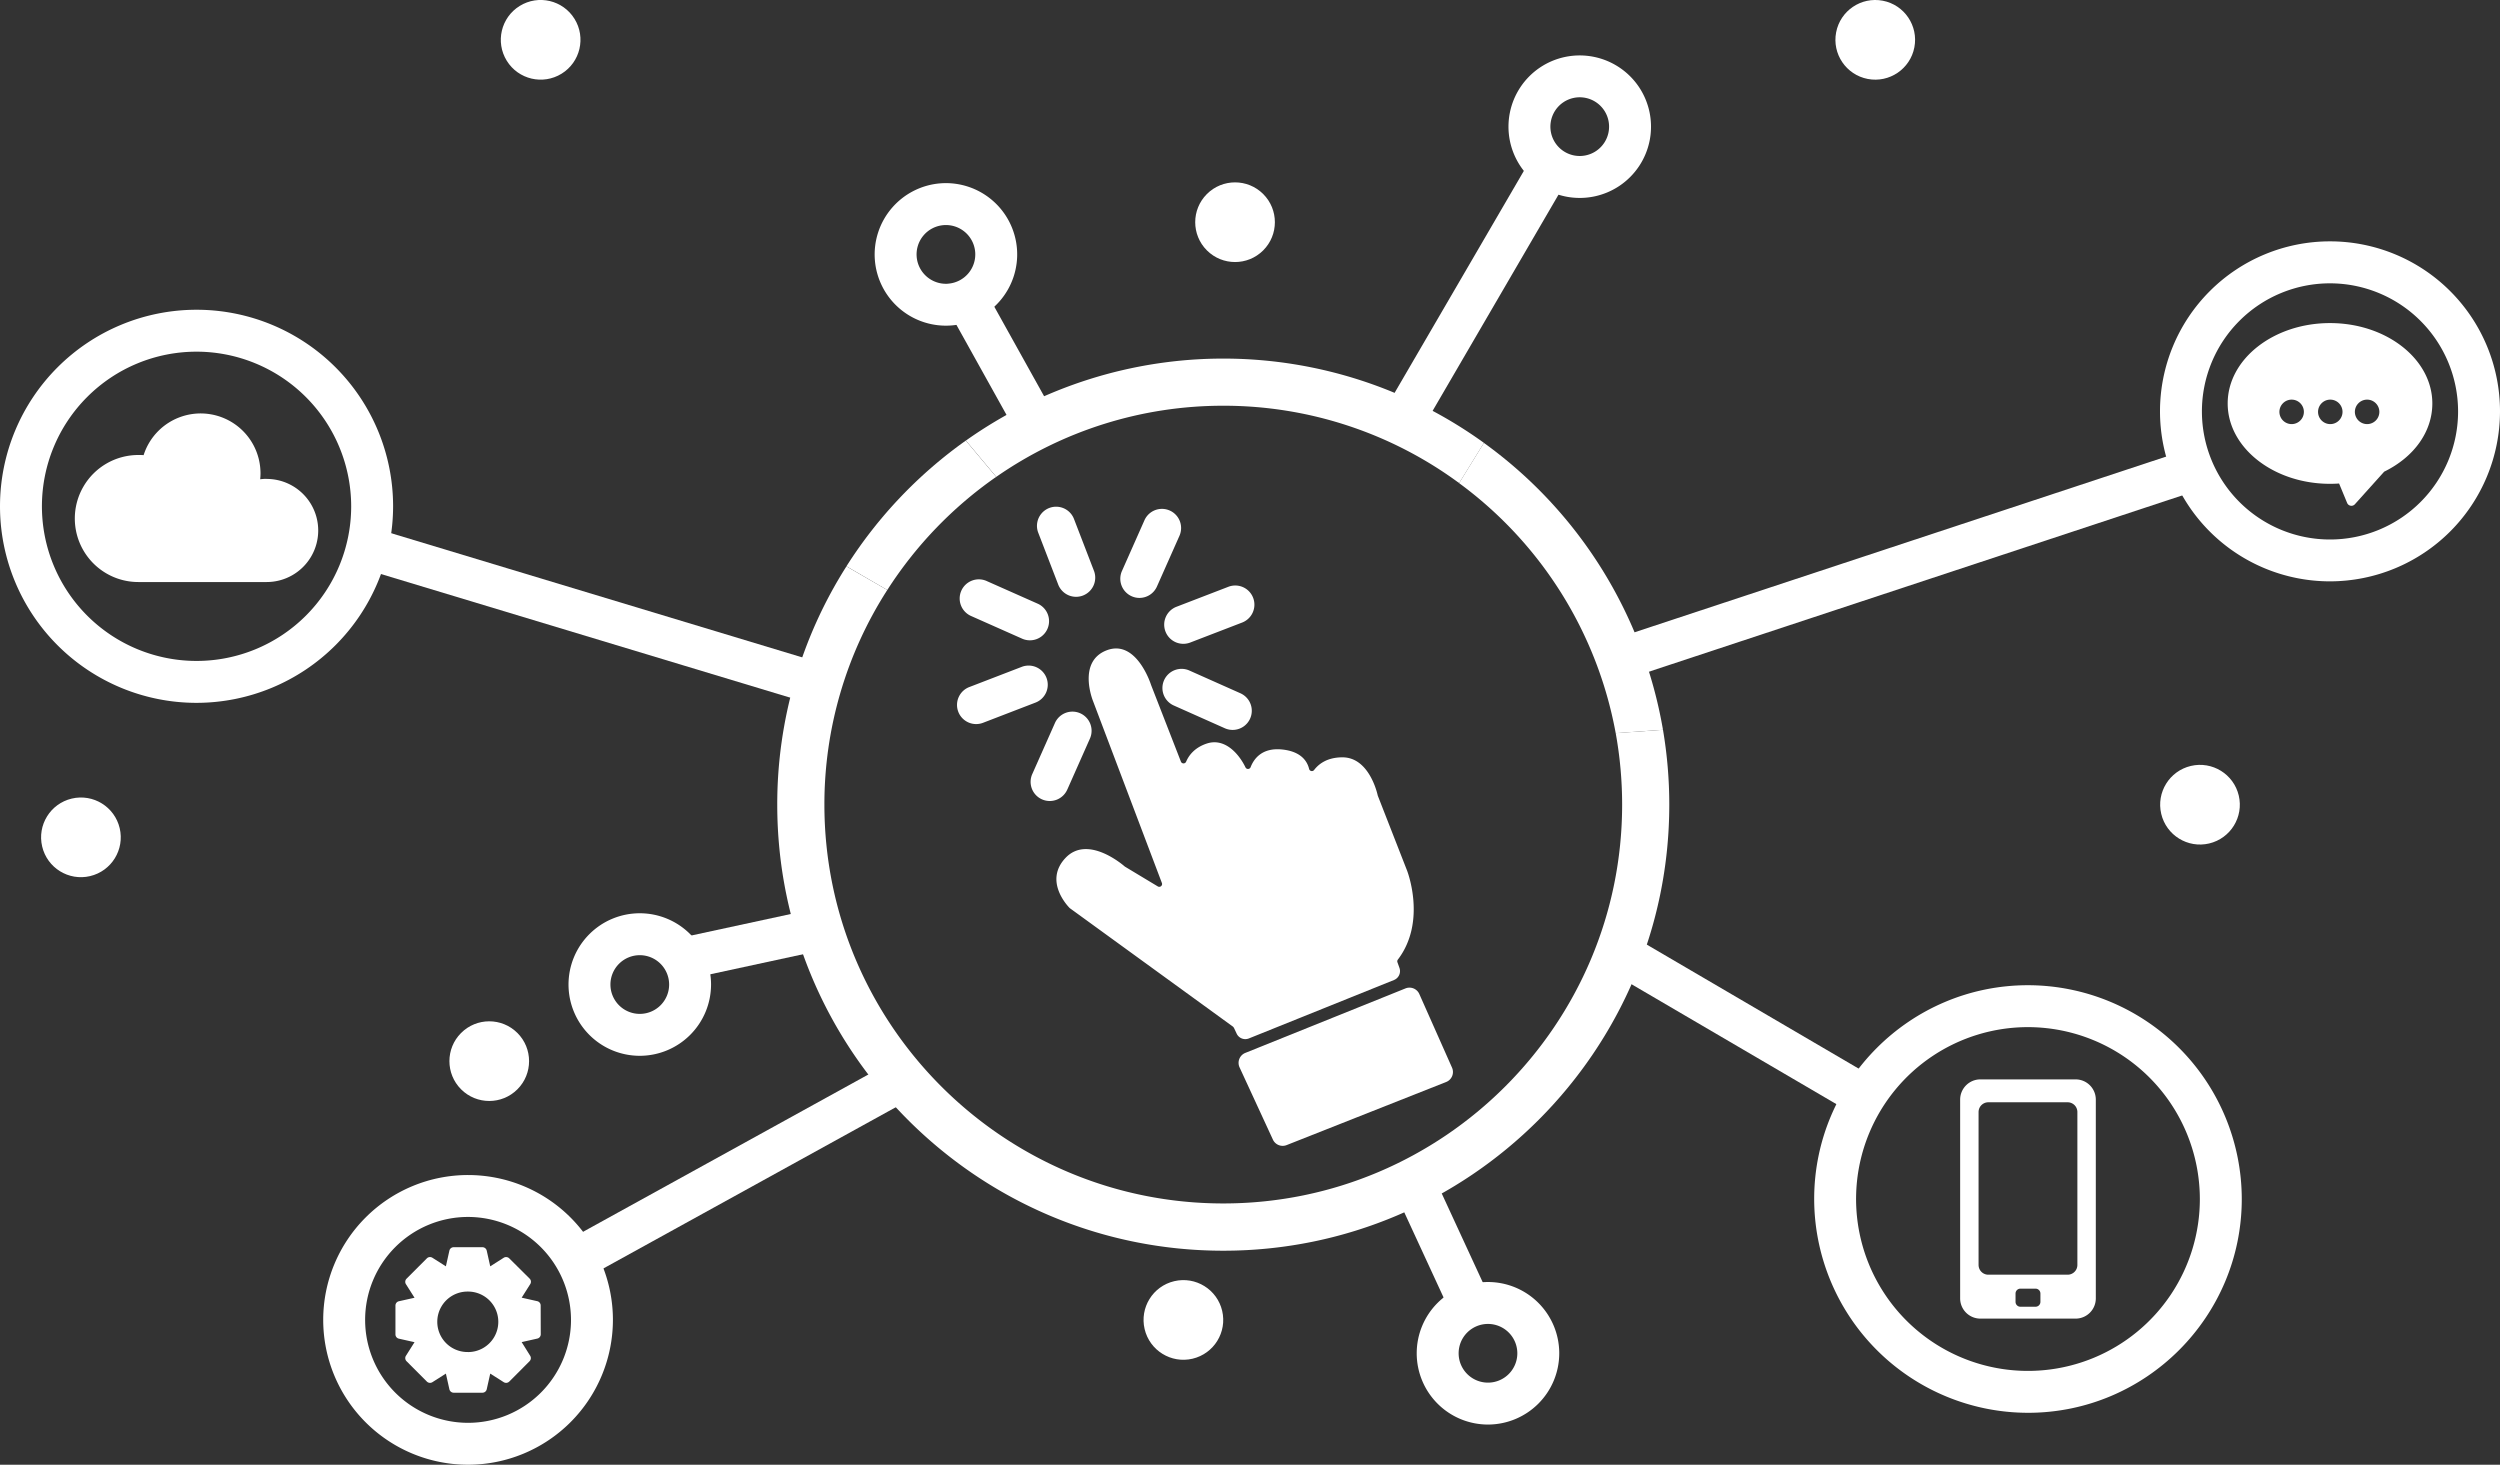
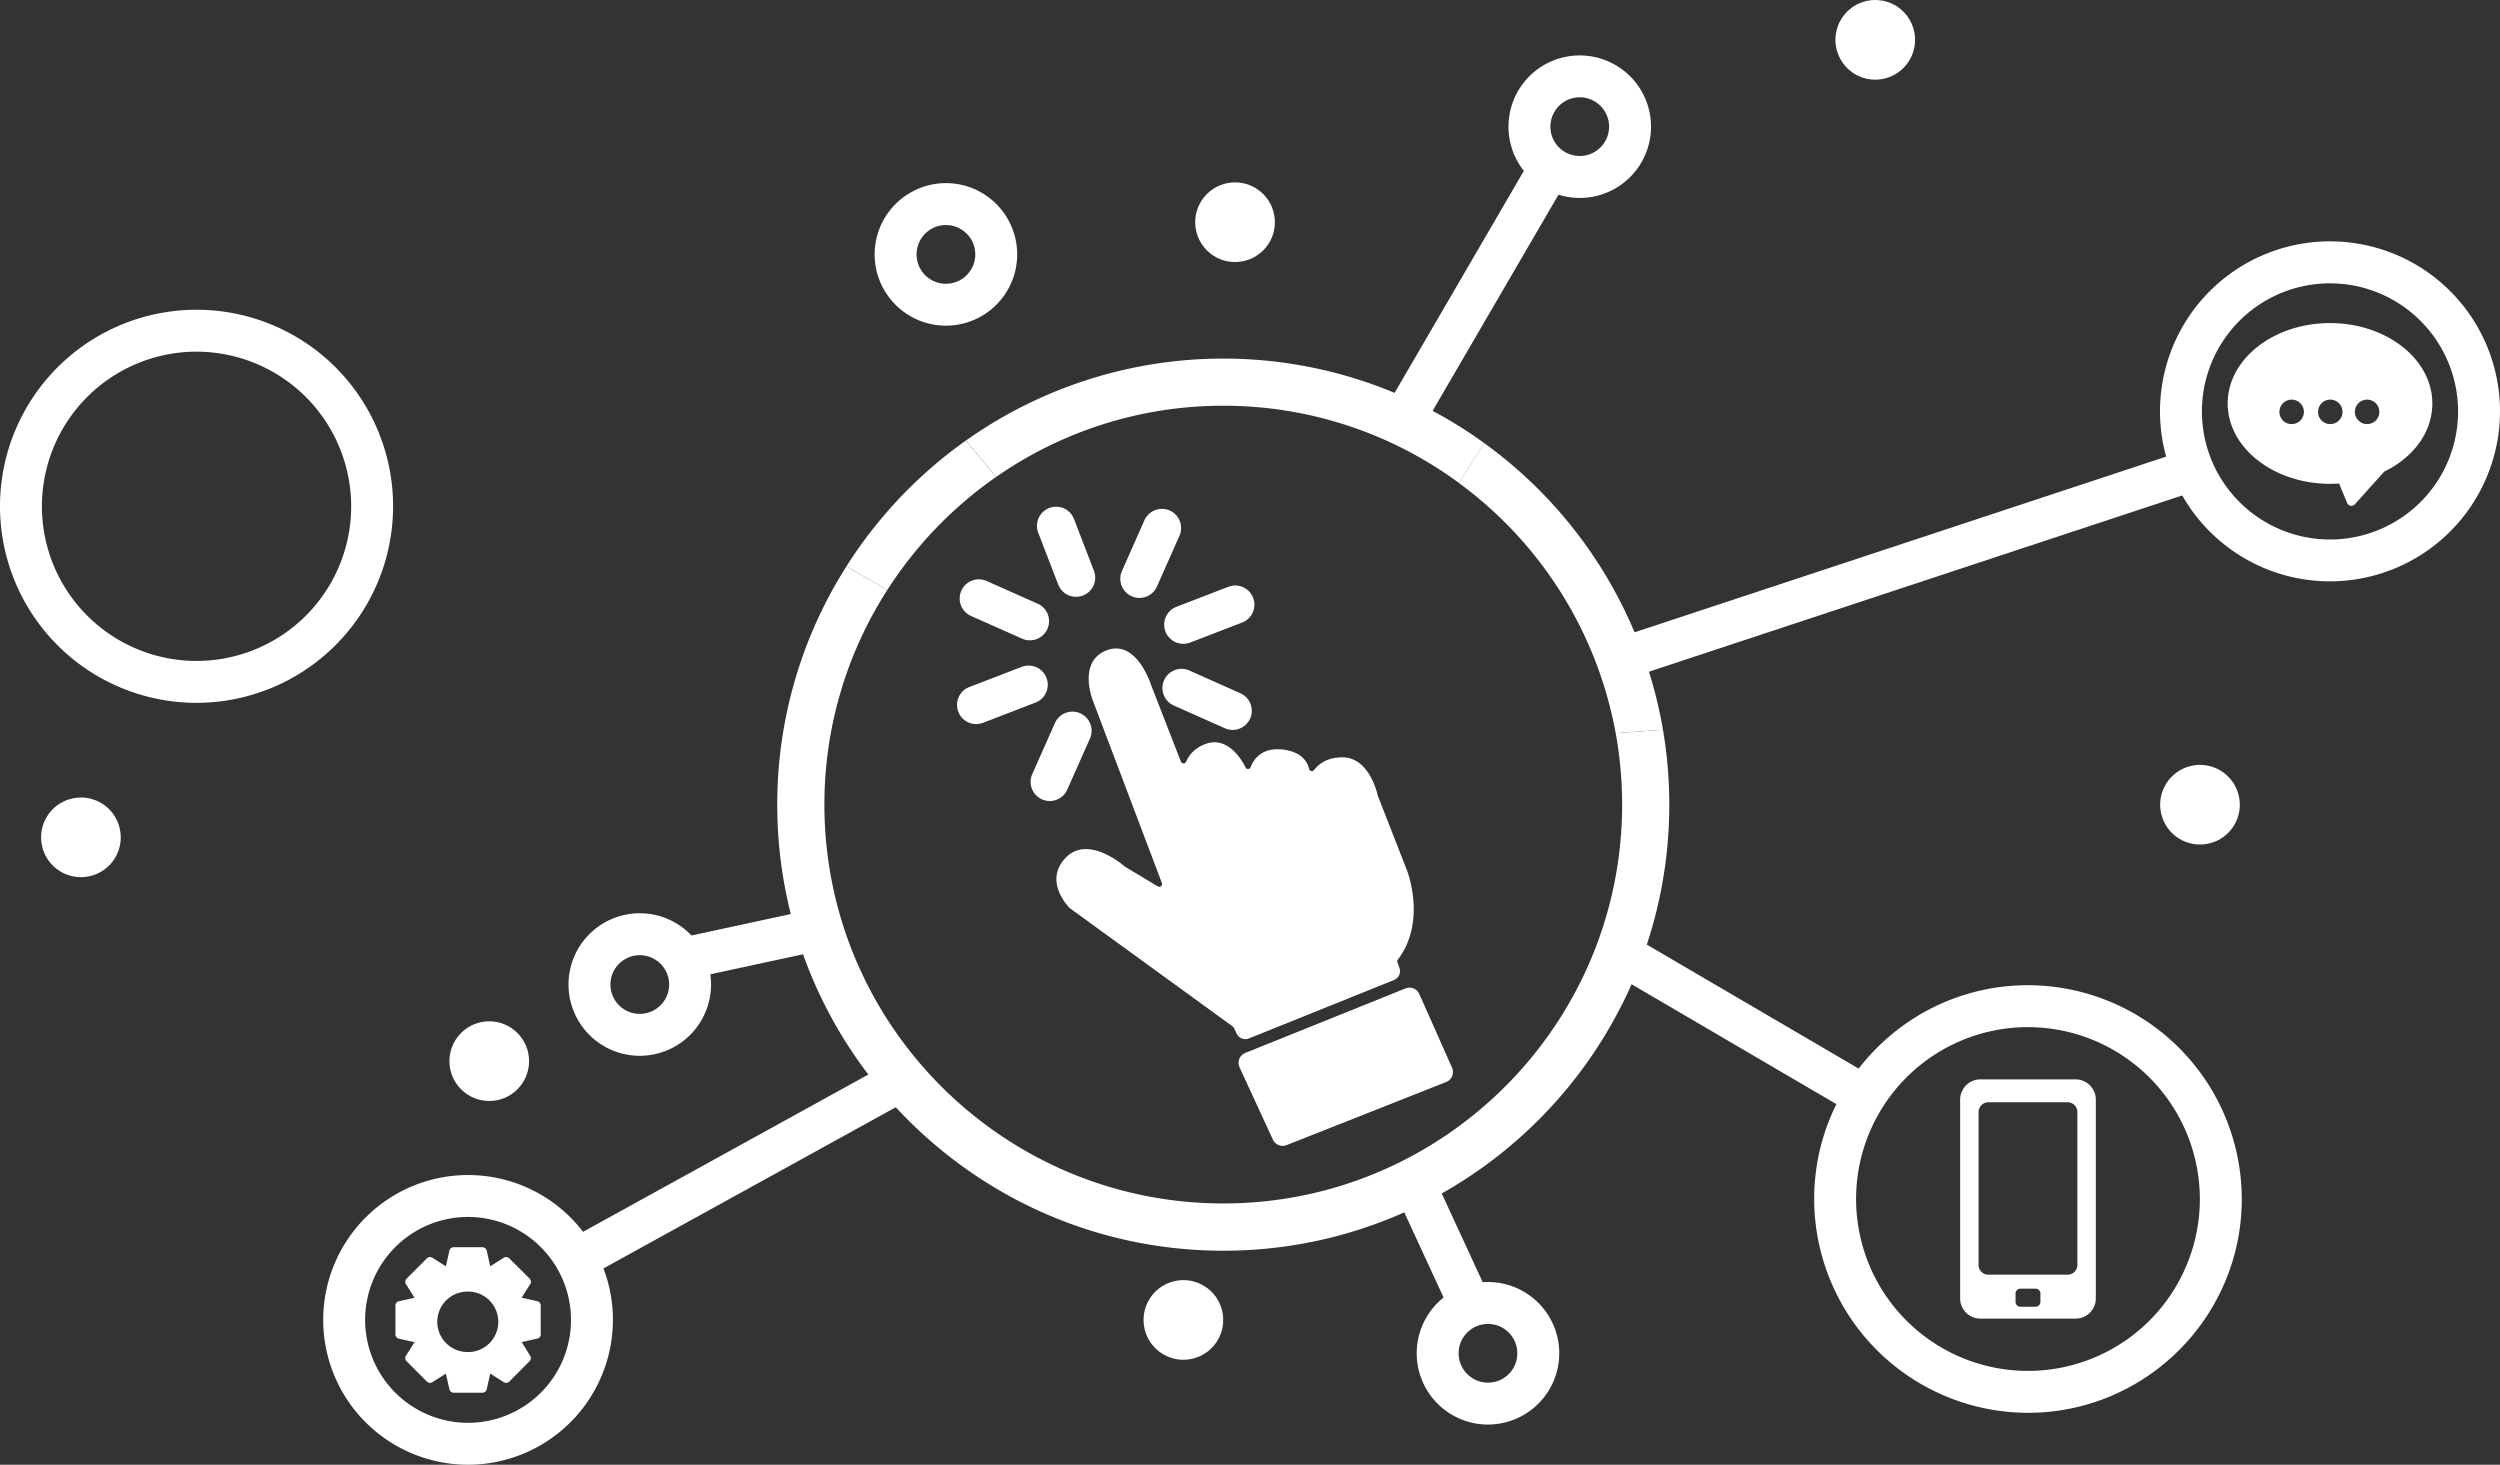
<svg xmlns="http://www.w3.org/2000/svg" viewBox="0 0 1500 878.84">
  <rect x="0" y="0" width="1500" height="878.84" fill="#333333" stroke="none" />
  <defs>
    <style>.cls-1{fill:#fff;}</style>
  </defs>
  <g id="Capa_2" data-name="Capa 2">
    <g id="Objects">
      <path class="cls-1" d="M1216.79,847.68A128.43,128.43,0,0,1,1088.51,719.4c0-70.73,57.55-128.27,128.28-128.27A128.41,128.41,0,0,1,1345.06,719.4C1345.06,790.13,1287.52,847.68,1216.79,847.68Zm0-231.4A103.13,103.13,0,1,0,1319.91,719.4,103.24,103.24,0,0,0,1216.79,616.28Z" />
      <path class="cls-1" d="M1398,348.81a102,102,0,1,1,102-102A102.11,102.11,0,0,1,1398,348.81ZM1398,170a76.85,76.85,0,1,0,76.85,76.84A76.93,76.93,0,0,0,1398,170Z" />
      <path class="cls-1" d="M117.93,421.71A117.93,117.93,0,1,1,235.86,303.78,118.06,118.06,0,0,1,117.93,421.71Zm0-210.71a92.78,92.78,0,1,0,92.78,92.78A92.88,92.88,0,0,0,117.93,211Z" />
      <path class="cls-1" d="M280.83,878.84a86.91,86.91,0,1,1,86.92-86.91A87,87,0,0,1,280.83,878.84Zm0-148.67a61.76,61.76,0,1,0,61.77,61.76A61.84,61.84,0,0,0,280.83,730.17Z" />
      <path class="cls-1" d="M383.87,633.48a42.76,42.76,0,1,1,42.76-42.76A42.81,42.81,0,0,1,383.87,633.48Zm0-60.37a17.61,17.61,0,1,0,17.61,17.61A17.63,17.63,0,0,0,383.87,573.11Z" />
      <circle class="cls-1" cx="48.58" cy="502.4" r="23.9" transform="translate(-114.13 24.6) rotate(-13.28)" />
      <circle class="cls-1" cx="710.06" cy="791.93" r="23.9" transform="translate(-162.95 184.32) rotate(-13.28)" />
      <circle class="cls-1" cx="1320" cy="482.76" r="23.9" transform="translate(-75.6 316.19) rotate(-13.28)" />
      <circle class="cls-1" cx="1125.16" cy="23.9" r="23.9" transform="translate(888.92 1124.24) rotate(-79.1)" />
-       <circle class="cls-1" cx="324.4" cy="23.9" r="23.9" transform="translate(35.88 174.12) rotate(-31.72)" />
      <circle class="cls-1" cx="741.03" cy="133.32" r="23.9" transform="translate(122.77 563.04) rotate(-45)" />
      <circle class="cls-1" cx="293.55" cy="636.69" r="23.9" transform="translate(-364.23 394.05) rotate(-45)" />
      <path class="cls-1" d="M892.79,854.73A42.76,42.76,0,1,1,935.55,812,42.81,42.81,0,0,1,892.79,854.73Zm0-60.37A17.61,17.61,0,1,0,910.4,812,17.63,17.63,0,0,0,892.79,794.36Z" />
      <rect class="cls-1" x="1032.53" y="529.32" width="25.15" height="170.79" transform="translate(-13.34 1206.17) rotate(-59.66)" />
      <rect class="cls-1" x="959.33" y="327.87" width="358.3" height="25.15" transform="translate(-49.32 374.52) rotate(-18.29)" />
-       <rect class="cls-1" x="342.98" y="228.58" width="25.15" height="282.71" transform="matrix(0.29, -0.96, 0.96, 0.29, -100.96, 604.18)" />
      <rect class="cls-1" x="408.86" y="553.91" width="83.02" height="25.15" transform="translate(-109.45 107.86) rotate(-12.19)" />
      <rect class="cls-1" x="331.84" y="689.11" width="223.58" height="25.15" transform="translate(-283.69 301.46) rotate(-28.87)" />
      <rect class="cls-1" x="852.22" y="705.58" width="25.15" height="79.89" transform="translate(-232.85 431.14) rotate(-24.78)" />
      <path class="cls-1" d="M564.33,110a42.76,42.76,0,1,1-39.42,45.86A42.82,42.82,0,0,1,564.33,110Zm4.54,60.2A17.61,17.61,0,1,0,550,154,17.63,17.63,0,0,0,568.87,170.23Z" />
-       <rect class="cls-1" x="587.88" y="176.89" width="25.15" height="79.89" transform="translate(-29.67 319.32) rotate(-29.09)" />
      <path class="cls-1" d="M983.34,52.15A42.76,42.76,0,1,1,924,40.51,42.81,42.81,0,0,1,983.34,52.15ZM933.23,85.82A17.61,17.61,0,1,0,938,61.38,17.64,17.64,0,0,0,933.23,85.82Z" />
      <polygon class="cls-1" points="939.81 108.71 853.86 256.31 832.38 243.23 918.33 95.63 939.81 108.71" />
      <path class="cls-1" d="M969.42,439.89l28.37-2A268,268,0,0,0,890.34,265.73l-14.88,24.14A239.7,239.7,0,0,1,969.42,439.89Z" />
      <path class="cls-1" d="M734,243.44a238.06,238.06,0,0,1,141.5,46.43l14.88-24.14a267.06,267.06,0,0,0-310.85-1.38l18.23,21.77A238,238,0,0,1,734,243.44Z" />
      <path class="cls-1" d="M597.72,286.12l-18.23-21.77a269.68,269.68,0,0,0-71.63,75.43L532.37,354A241.44,241.44,0,0,1,597.72,286.12Z" />
      <path class="cls-1" d="M997.79,437.88l-28.37,2a239.43,239.43,0,0,1,3.86,42.87c0,132-107.36,239.32-239.32,239.32S494.64,614.72,494.64,482.76A237.83,237.83,0,0,1,532.37,354l-24.51-14.18a266,266,0,0,0-41.51,143c0,147.56,120,267.61,267.61,267.61s267.61-120,267.61-267.61A268.86,268.86,0,0,0,997.79,437.88Z" />
      <path class="cls-1" d="M324.4,783.28a2.62,2.62,0,0,0-2.07-2.58L313,778.6l5.15-8.14a2.62,2.62,0,0,0-.36-3.28L305.54,755a2.71,2.71,0,0,0-3.29-.36l-8.11,5.16-2.1-9.4a2.62,2.62,0,0,0-2.58-2.07H272.2a2.62,2.62,0,0,0-2.57,2.07l-2.1,9.4-8.11-5.16a2.69,2.69,0,0,0-3.29.36l-12.21,12.23a2.65,2.65,0,0,0-.36,3.28l5.16,8.14-9.39,2.1a2.63,2.63,0,0,0-2.06,2.58v17.3a2.61,2.61,0,0,0,2.07,2.57l9.38,2.11-5.15,8.14a2.62,2.62,0,0,0,.36,3.28l12.2,12.22a2.69,2.69,0,0,0,3.29.37l8.11-5.16,2.1,9.4a2.66,2.66,0,0,0,2.58,2.07h17.25a2.63,2.63,0,0,0,2.58-2.07l2.1-9.4,8.12,5.16a2.69,2.69,0,0,0,3.28-.36l12.2-12.23a2.65,2.65,0,0,0,.36-3.28L313,805.26l9.38-2.11a2.62,2.62,0,0,0,2.07-2.58Zm-43.63,27.94h-.26a18.14,18.14,0,0,1,0-36.28h.38a18.15,18.15,0,0,1-.11,36.3Z" />
      <path class="cls-1" d="M1398,193.85c-33.85,0-61.39,21.63-61.39,48.22s27.54,48.22,61.39,48.22c1.78,0,3.6-.06,5.45-.19l4.82,11.65a2.74,2.74,0,0,0,2.09,1.68,2,2,0,0,0,.49.05,2.77,2.77,0,0,0,2.08-.93L1430.51,283c18.1-8.86,28.89-24.14,28.89-40.92C1459.4,215.48,1431.86,193.85,1398,193.85Zm-23,60.61a7.34,7.34,0,1,1,7.33-7.34A7.34,7.34,0,0,1,1375,254.46Zm23.17,0a7.34,7.34,0,1,1,7.34-7.34A7.34,7.34,0,0,1,1398.17,254.46Zm22.11,0a7.34,7.34,0,1,1,7.33-7.34A7.34,7.34,0,0,1,1420.28,254.46Z" />
      <path class="cls-1" d="M749.34,623.06,836.41,588a5.74,5.74,0,0,0,3.26-7.27l-1.22-3.4a1.68,1.68,0,0,1,.26-1.57c17.49-22.89,5.54-53.38,5.54-53.38L826.71,477.5l-.07-.22c-.33-1.54-5.24-22.88-21.16-22.88-9.2,0-14.27,4-17,7.57a1.7,1.7,0,0,1-3-.56c-1.1-4.6-4.73-10.42-15.87-11.68-12.37-1.4-17.3,5.55-19.24,10.58a1.68,1.68,0,0,1-3.06.15c-4-8.29-12.52-17.91-23.28-14.32-7.4,2.47-10.79,7.22-12.34,10.84a1.69,1.69,0,0,1-3.14,0l-17.91-46s-8.61-27.64-26.56-20.82-8.25,30.51-8.25,30.51l41.33,109.19a1.69,1.69,0,0,1-2.46,2L675,520l-.21-.15c-1.42-1.24-22.28-19-35.45-5.13s1.32,28.95,2.44,30.08l.18.15L739.8,616l.54.65,1.64,3.5A5.74,5.74,0,0,0,749.34,623.06Z" />
      <path class="cls-1" d="M871.21,640.57l-19.62-44.16a6.46,6.46,0,0,0-8.31-3.36l-96.09,38.69a6.45,6.45,0,0,0-3.45,8.69l20,43.33a6.45,6.45,0,0,0,8.23,3.3l95.75-37.87A6.45,6.45,0,0,0,871.21,640.57Z" />
      <path class="cls-1" d="M634.85,350.53a11.49,11.49,0,1,0,21.44-8.26l-12-31.15a11.49,11.49,0,0,0-21.44,8.25Z" />
      <path class="cls-1" d="M582.85,369.69l30.51,13.55a11.49,11.49,0,0,0,9.33-21l-30.52-13.55a11.49,11.49,0,1,0-9.32,21Z" />
      <path class="cls-1" d="M744.34,416,713.82,402.4a11.49,11.49,0,1,0-9.32,21L735,437a11.49,11.49,0,0,0,9.33-21Z" />
      <path class="cls-1" d="M627.89,406.72A11.48,11.48,0,0,0,613,400.13l-31.15,12a11.49,11.49,0,1,0,8.25,21.44l31.16-12A11.48,11.48,0,0,0,627.89,406.72Z" />
      <path class="cls-1" d="M699.29,378.93a11.48,11.48,0,0,0,14.85,6.59l31.16-12A11.49,11.49,0,1,0,737,352.08l-31.16,12A11.49,11.49,0,0,0,699.29,378.93Z" />
      <path class="cls-1" d="M640.46,473.56,654,443.05a11.49,11.49,0,0,0-21-9.33l-13.55,30.52a11.49,11.49,0,1,0,21,9.32Z" />
      <path class="cls-1" d="M679,357.75a11.37,11.37,0,0,0,4.66,1,11.49,11.49,0,0,0,10.5-6.83l13.55-30.52a11.49,11.49,0,0,0-21-9.33L673.17,342.6A11.49,11.49,0,0,0,679,357.75Z" />
      <path class="cls-1" d="M1245.49,647.63h-57.4a12.15,12.15,0,0,0-12,12.27v119a12.15,12.15,0,0,0,12,12.27h57.4a12.14,12.14,0,0,0,12-12.27v-119A12.14,12.14,0,0,0,1245.49,647.63Zm-21.24,133.49a2.92,2.92,0,0,1-2.92,2.92h-9.09a2.92,2.92,0,0,1-2.92-2.92v-5a2.93,2.93,0,0,1,2.92-2.93h9.09a2.92,2.92,0,0,1,2.92,2.93Zm16.33-16.3H1193a5.85,5.85,0,0,1-5.86-5.85V667.22a5.85,5.85,0,0,1,5.86-5.85h47.58a5.85,5.85,0,0,1,5.85,5.85V759A5.85,5.85,0,0,1,1240.58,764.82Z" />
-       <path class="cls-1" d="M160,287.31a30.15,30.15,0,0,0-3.9.25,31.72,31.72,0,0,0,.2-3.56,35.91,35.91,0,0,0-70.13-10.91C85.07,273,84,273,83,273a38.11,38.11,0,0,0,0,76.22h77a30.93,30.93,0,0,0,0-61.86Z" />
    </g>
  </g>
</svg>